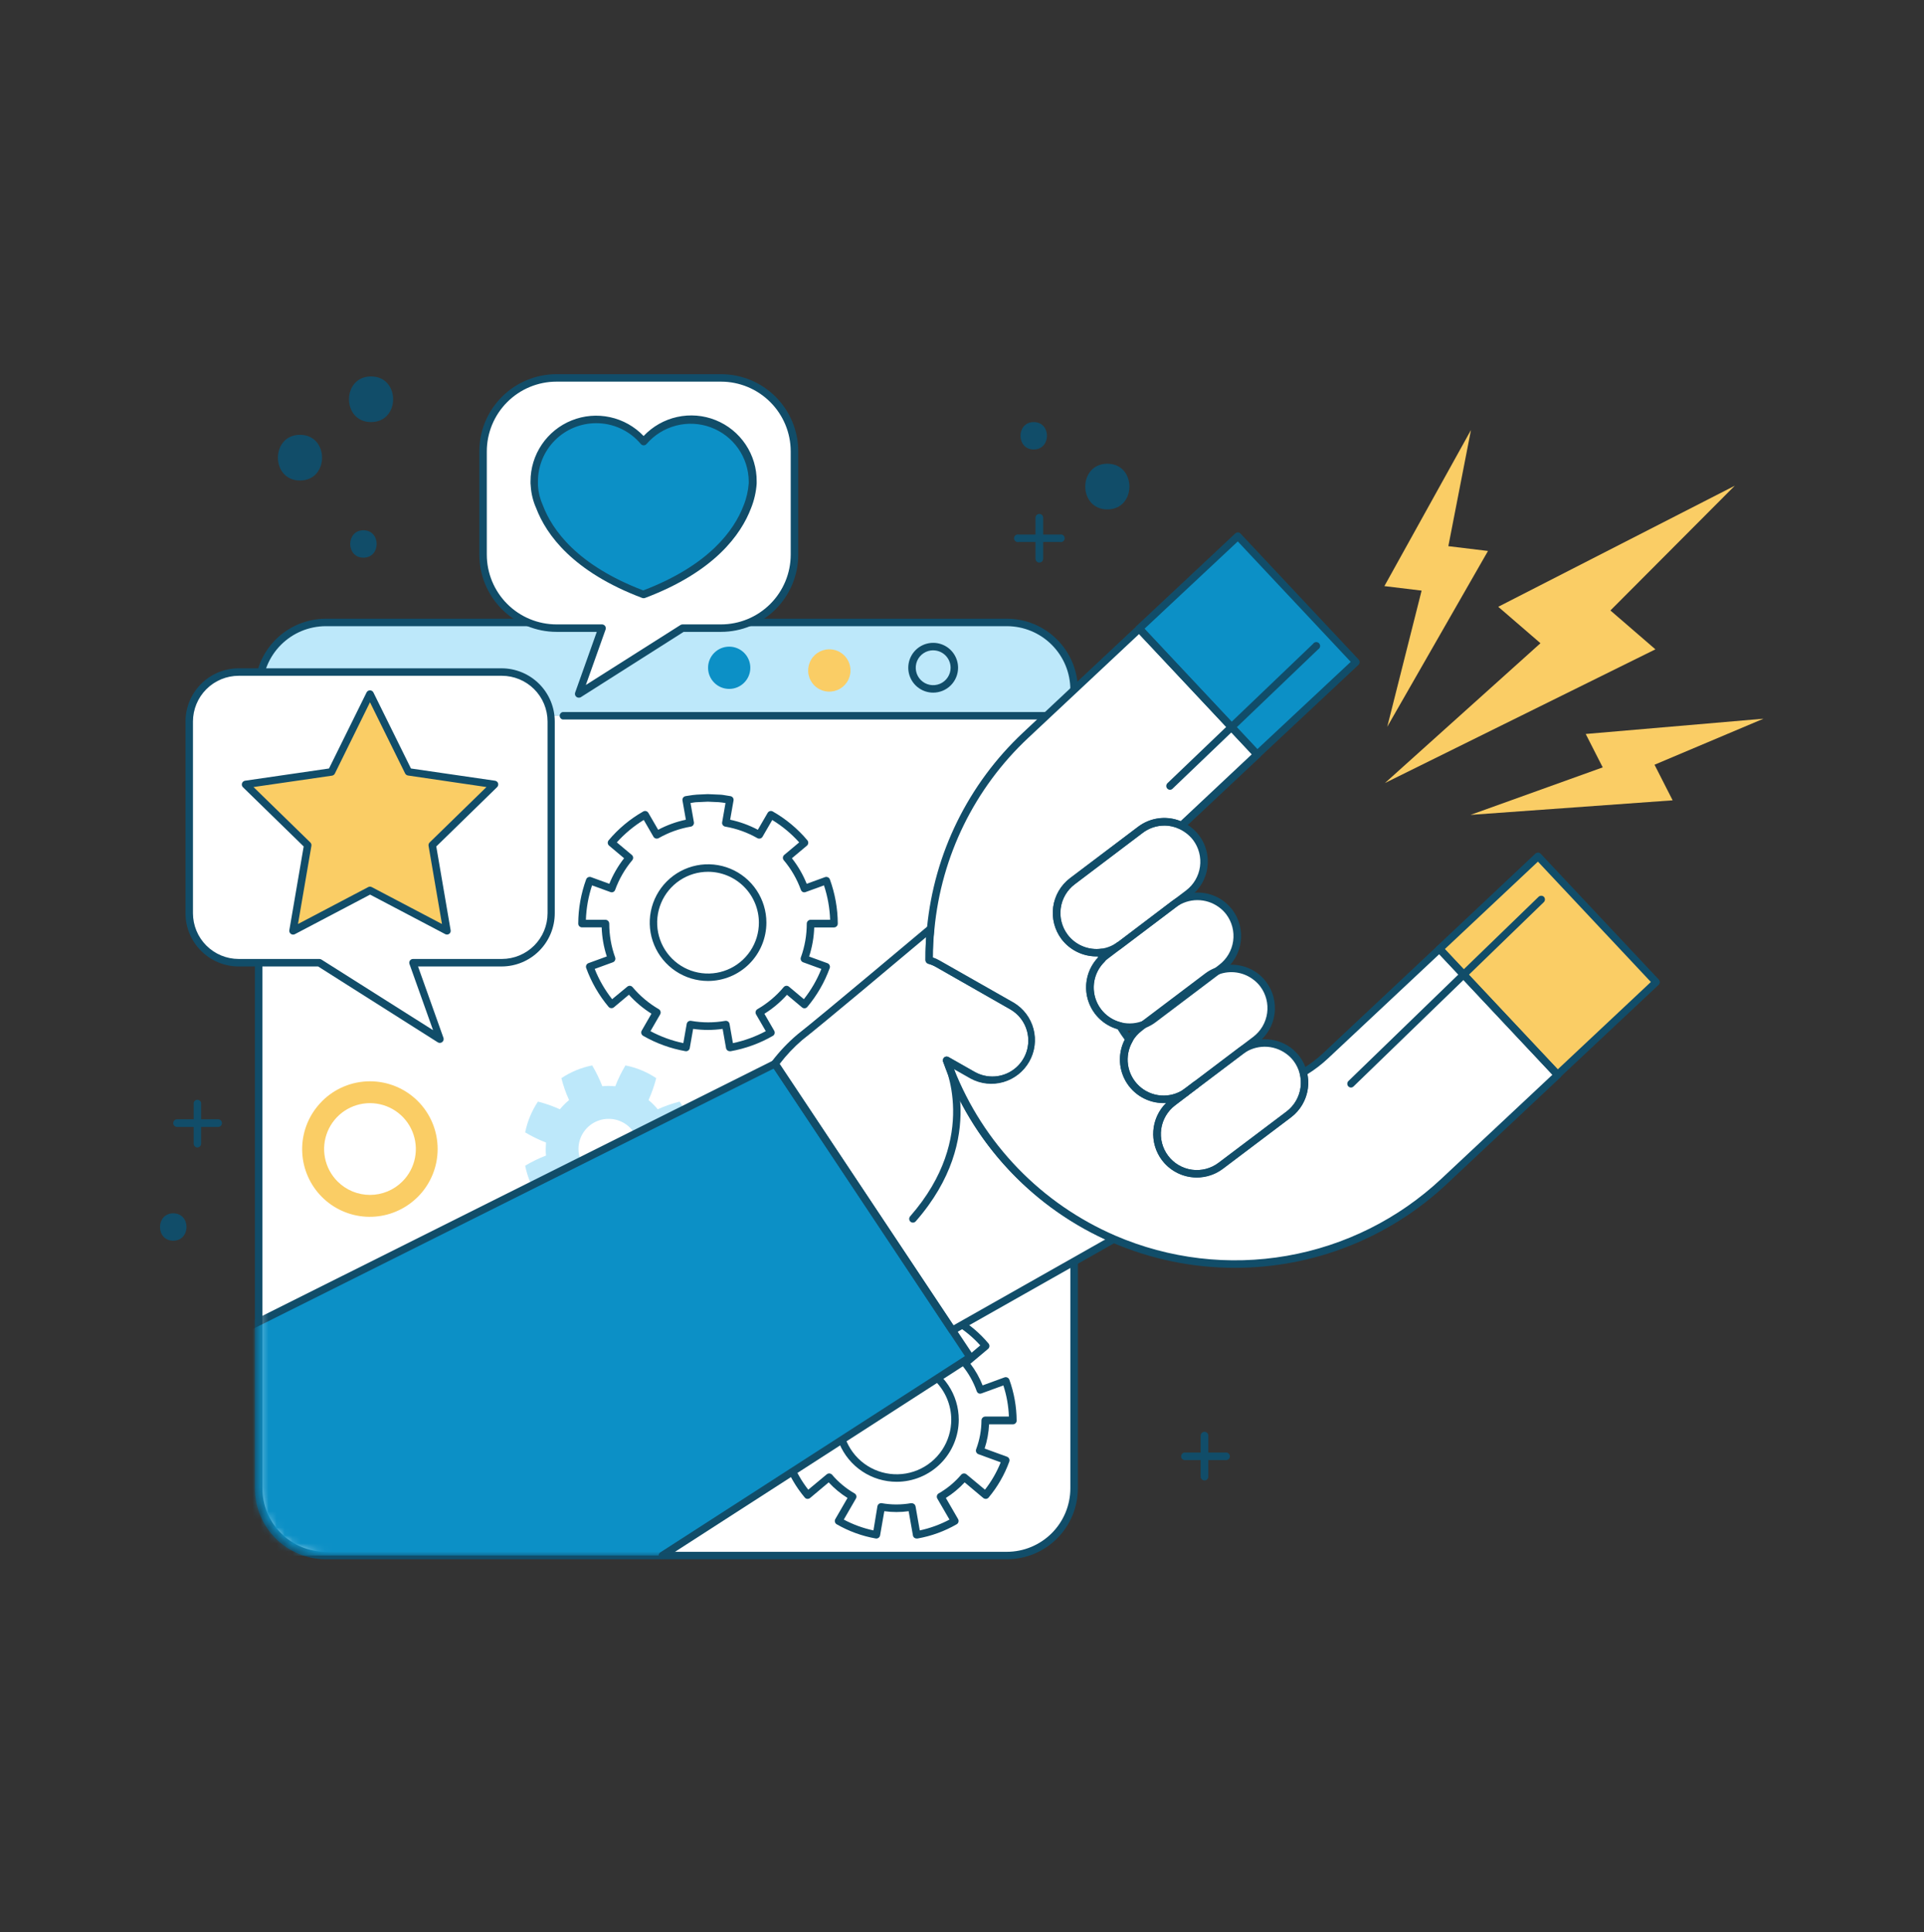
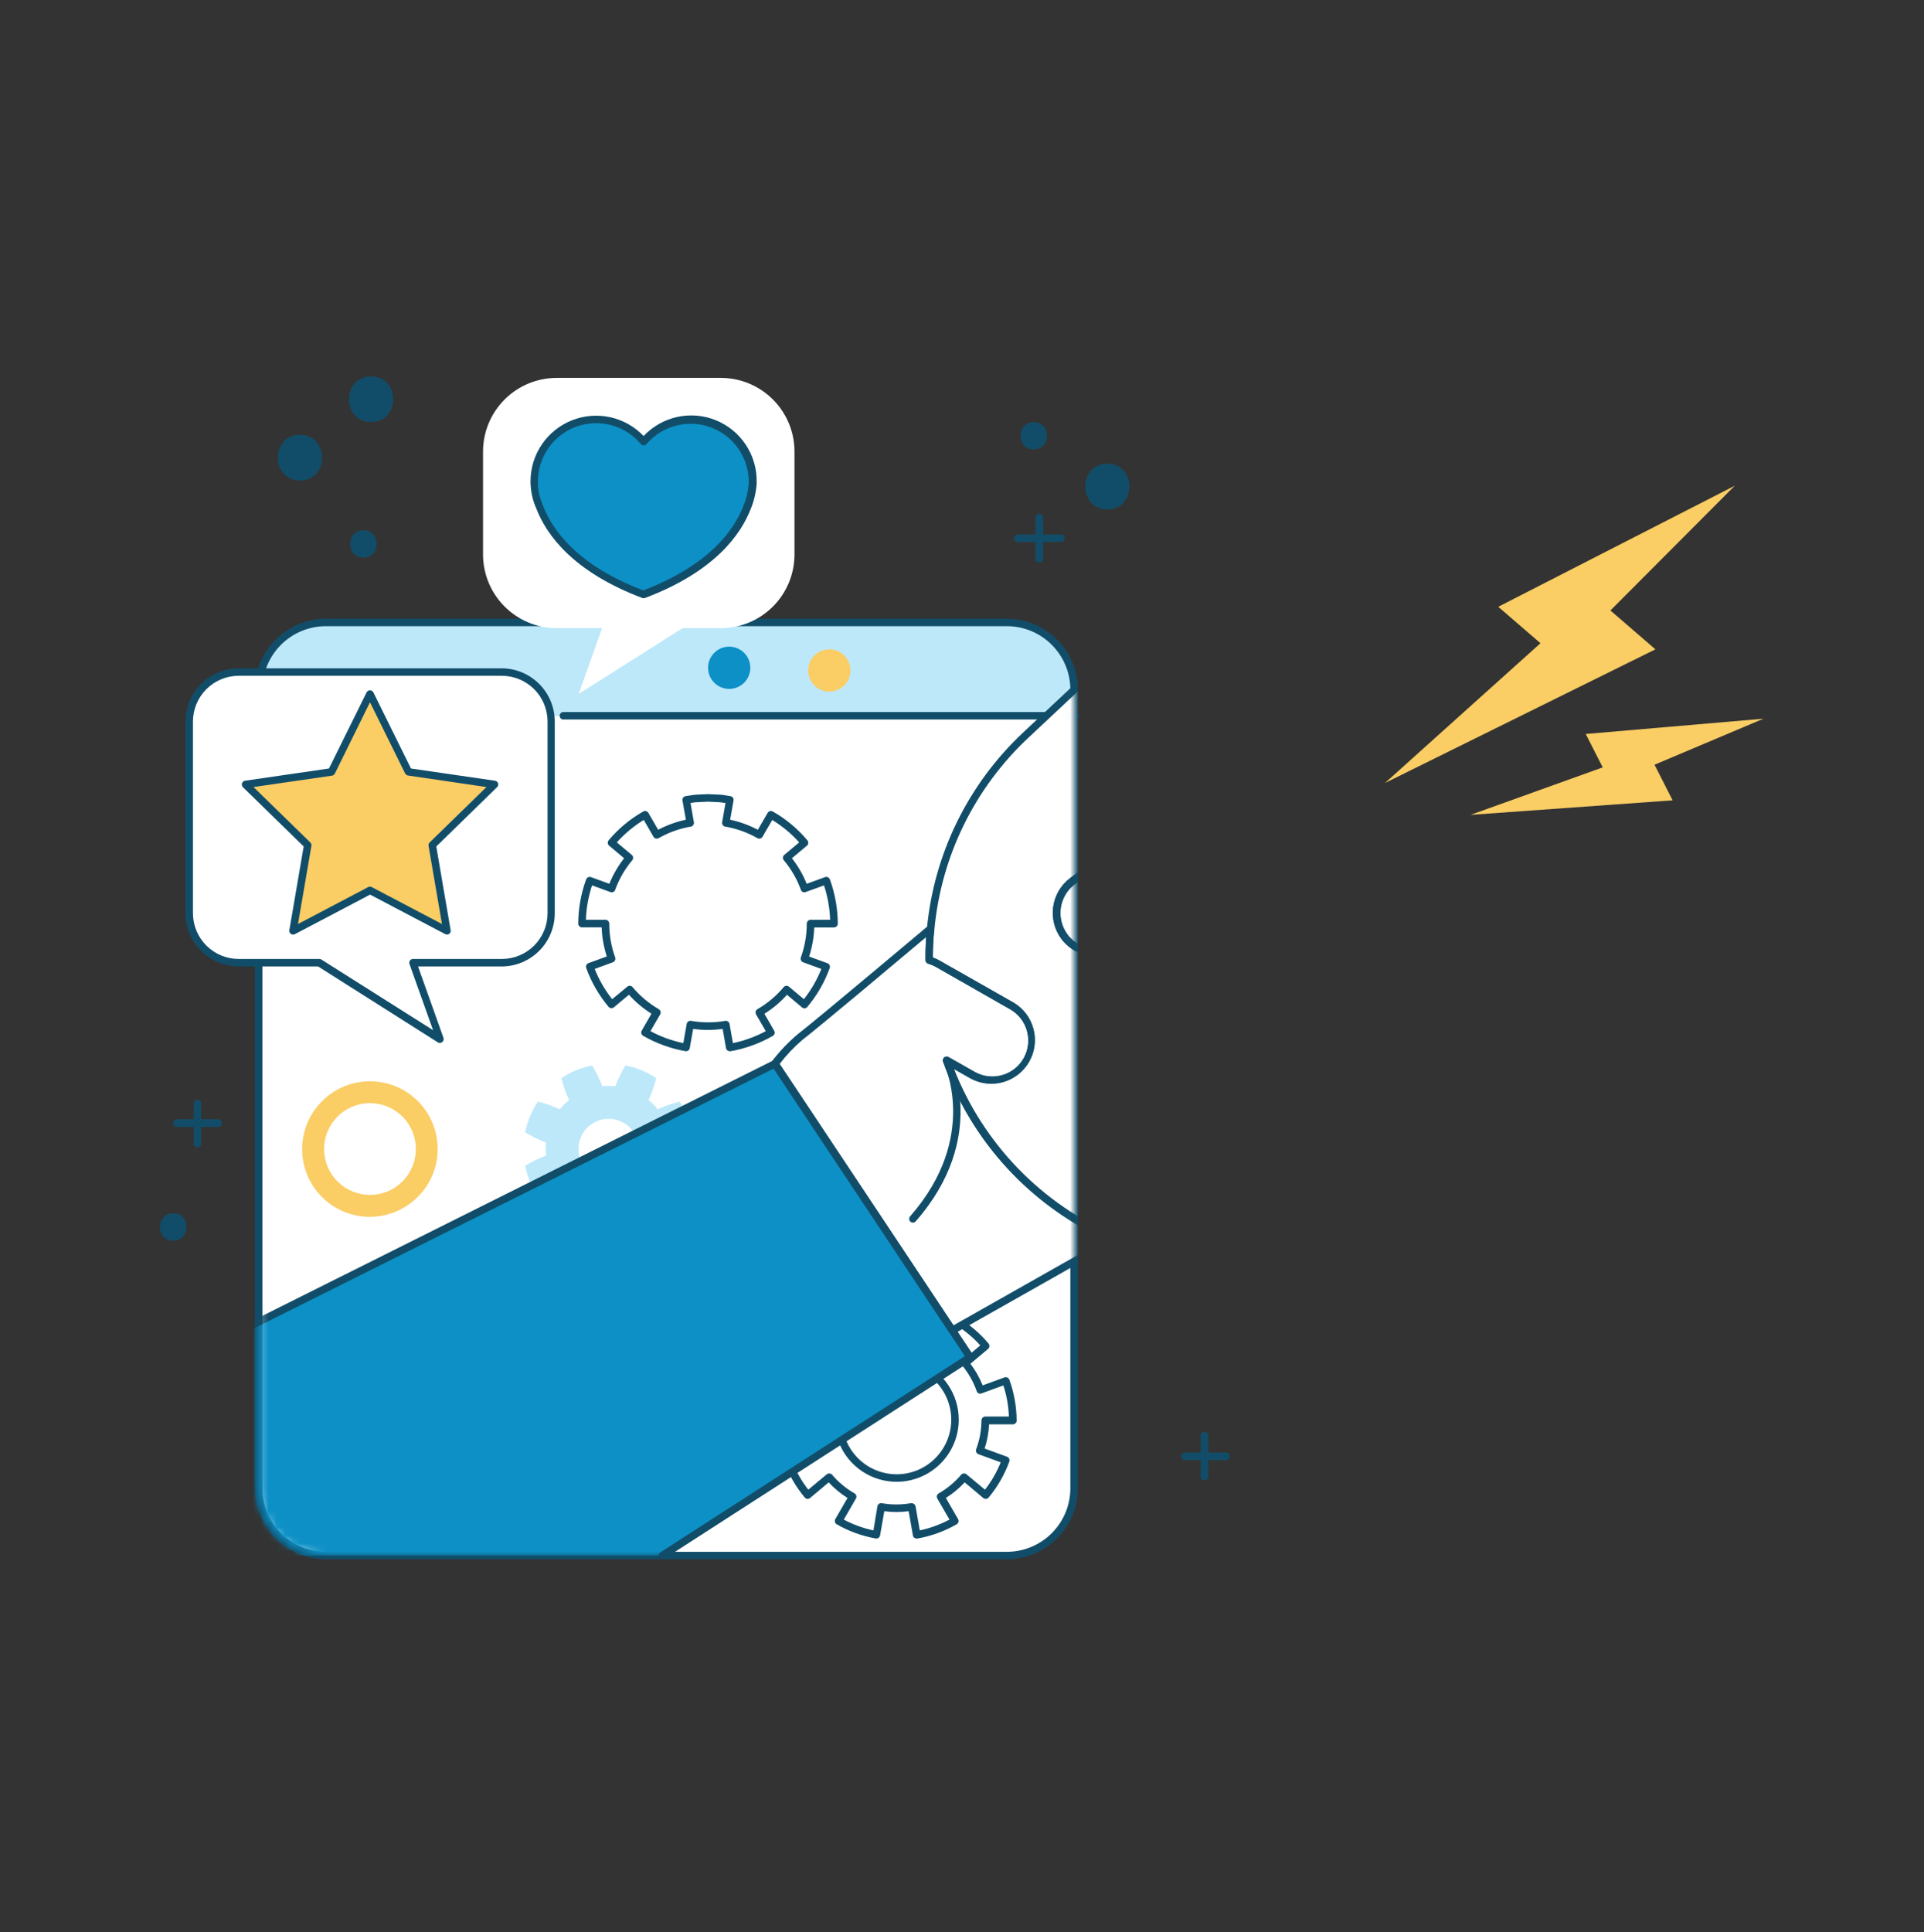
<svg xmlns="http://www.w3.org/2000/svg" width="240" height="241" viewBox="0 0 240 241" fill="none">
  <rect x="0" y="0" width="240" height="241" fill="#333333" stroke="none" />
  <path d="M133.982 86.012V89.271H32.27V86.012C32.27 83.79 33.152 81.659 34.723 80.088C36.294 78.516 38.424 77.632 40.646 77.631H125.606C127.828 77.632 129.958 78.516 131.529 80.088C133.099 81.659 133.982 83.79 133.982 86.012Z" fill="#BDE8FA" />
  <path d="M133.982 89.271V185.631C133.98 187.853 133.097 189.984 131.525 191.554C129.954 193.125 127.823 194.007 125.601 194.007H40.641C38.42 194.006 36.29 193.123 34.72 191.553C33.149 189.982 32.266 187.852 32.265 185.631V89.271H133.982Z" fill="white" />
  <path d="M125.601 194.473H40.641C38.297 194.47 36.049 193.538 34.392 191.88C32.734 190.223 31.802 187.975 31.799 185.631V86.012C31.802 83.667 32.734 81.419 34.392 79.761C36.049 78.103 38.296 77.169 40.641 77.166H125.601C127.947 77.168 130.196 78.101 131.855 79.759C133.514 81.418 134.448 83.666 134.452 86.012V185.631C134.448 187.977 133.514 190.225 131.855 191.882C130.196 193.54 127.946 194.472 125.601 194.473ZM40.641 78.097C38.543 78.101 36.533 78.936 35.05 80.42C33.567 81.903 32.733 83.914 32.73 86.012V185.631C32.734 187.728 33.569 189.738 35.052 191.22C36.534 192.703 38.544 193.538 40.641 193.542H125.601C127.699 193.539 129.71 192.705 131.193 191.222C132.677 189.739 133.512 187.729 133.516 185.631V86.012C133.514 83.913 132.679 81.902 131.195 80.418C129.711 78.934 127.699 78.099 125.601 78.097H40.641Z" fill="#114D69" />
  <path d="M133.982 89.737H70.175C70.072 89.711 69.979 89.651 69.914 89.567C69.848 89.482 69.812 89.378 69.812 89.271C69.812 89.164 69.848 89.06 69.914 88.976C69.979 88.892 70.072 88.832 70.175 88.806H133.982C134.052 88.788 134.126 88.787 134.198 88.802C134.269 88.817 134.336 88.848 134.394 88.893C134.451 88.938 134.498 88.995 134.53 89.061C134.562 89.126 134.578 89.198 134.578 89.271C134.578 89.344 134.562 89.416 134.53 89.482C134.498 89.547 134.451 89.605 134.394 89.65C134.336 89.695 134.269 89.726 134.198 89.741C134.126 89.756 134.052 89.754 133.982 89.737Z" fill="#114D69" />
  <path d="M49.622 89.737H32.27C32.166 89.711 32.074 89.651 32.008 89.567C31.942 89.482 31.907 89.378 31.907 89.271C31.907 89.164 31.942 89.06 32.008 88.976C32.074 88.891 32.166 88.832 32.27 88.806H49.622C49.726 88.832 49.818 88.891 49.883 88.976C49.949 89.06 49.985 89.164 49.985 89.271C49.985 89.378 49.949 89.482 49.883 89.567C49.818 89.651 49.726 89.711 49.622 89.737Z" fill="#114D69" />
  <path d="M90.959 85.921C92.415 85.921 93.595 84.741 93.595 83.286C93.595 81.83 92.415 80.65 90.959 80.65C89.504 80.65 88.324 81.83 88.324 83.286C88.324 84.741 89.504 85.921 90.959 85.921Z" fill="#0C90C6" />
-   <path d="M116.409 86.386C115.794 86.387 115.193 86.206 114.682 85.865C114.17 85.524 113.772 85.039 113.536 84.472C113.3 83.904 113.238 83.279 113.358 82.676C113.478 82.073 113.774 81.519 114.208 81.085C114.643 80.65 115.197 80.354 115.8 80.235C116.402 80.115 117.027 80.177 117.595 80.412C118.163 80.648 118.648 81.047 118.988 81.558C119.329 82.07 119.511 82.671 119.51 83.286C119.509 84.108 119.181 84.895 118.6 85.477C118.019 86.058 117.231 86.385 116.409 86.386ZM116.409 81.106C115.979 81.105 115.558 81.232 115.2 81.471C114.841 81.709 114.562 82.048 114.397 82.445C114.231 82.843 114.188 83.28 114.271 83.702C114.354 84.124 114.561 84.512 114.865 84.817C115.169 85.121 115.556 85.329 115.978 85.413C116.4 85.497 116.838 85.454 117.235 85.29C117.633 85.126 117.973 84.847 118.212 84.489C118.451 84.132 118.579 83.711 118.579 83.281C118.577 82.706 118.348 82.155 117.942 81.748C117.535 81.341 116.984 81.112 116.409 81.111V81.106Z" fill="#114D69" />
  <path d="M106.089 83.617C106.09 84.139 105.936 84.65 105.646 85.085C105.356 85.52 104.944 85.859 104.461 86.06C103.979 86.26 103.448 86.313 102.935 86.211C102.422 86.109 101.952 85.858 101.582 85.488C101.213 85.119 100.961 84.648 100.859 84.135C100.758 83.623 100.81 83.092 101.011 82.609C101.211 82.126 101.55 81.714 101.985 81.424C102.42 81.135 102.931 80.981 103.454 80.982C104.153 80.982 104.823 81.259 105.317 81.753C105.811 82.248 106.089 82.918 106.089 83.617Z" fill="#FACD65" />
  <path d="M68.716 89.986V113.905C68.713 115.539 68.062 117.105 66.907 118.26C65.752 119.416 64.187 120.068 62.553 120.073H51.465L54.859 129.606L39.816 120.073H29.735C28.102 120.068 26.536 119.416 25.381 118.26C24.227 117.105 23.576 115.539 23.572 113.905V89.986C23.579 88.347 24.235 86.778 25.396 85.622C26.558 84.466 28.13 83.817 29.769 83.818H62.572C64.202 83.831 65.761 84.486 66.911 85.64C68.061 86.795 68.71 88.357 68.716 89.986Z" fill="white" />
  <path d="M46.151 111.049L36.551 116.098L38.385 105.409L30.619 97.834L41.351 96.274L46.151 86.55L50.951 96.274L61.689 97.834L53.918 105.409L55.751 116.098L46.151 111.049Z" fill="#FACD65" />
  <path d="M36.551 116.564C36.453 116.565 36.356 116.533 36.278 116.473C36.208 116.421 36.154 116.351 36.121 116.271C36.088 116.19 36.078 116.103 36.091 116.017L37.881 105.572L30.292 98.17C30.234 98.108 30.194 98.031 30.176 97.947C30.157 97.864 30.162 97.777 30.188 97.696C30.215 97.615 30.262 97.542 30.326 97.485C30.39 97.429 30.468 97.39 30.551 97.374L41.039 95.847L45.734 86.343C45.776 86.269 45.836 86.208 45.91 86.165C45.983 86.122 46.066 86.1 46.151 86.1C46.236 86.1 46.32 86.122 46.393 86.165C46.466 86.208 46.527 86.269 46.569 86.343L51.263 95.847L61.756 97.374C61.841 97.388 61.921 97.425 61.987 97.481C62.053 97.536 62.102 97.609 62.131 97.69C62.156 97.774 62.158 97.862 62.137 97.947C62.116 98.032 62.072 98.109 62.011 98.17L54.422 105.572L56.212 116.017C56.229 116.102 56.221 116.191 56.188 116.272C56.156 116.353 56.101 116.423 56.03 116.473C55.96 116.521 55.879 116.55 55.795 116.557C55.711 116.563 55.626 116.548 55.55 116.511L46.166 111.577L36.782 116.511C36.711 116.55 36.632 116.568 36.551 116.564ZM31.622 98.161L38.711 105.073C38.765 105.126 38.805 105.191 38.828 105.263C38.851 105.335 38.857 105.411 38.846 105.486L37.171 115.244L45.935 110.636C46.002 110.602 46.076 110.585 46.151 110.585C46.226 110.585 46.3 110.602 46.367 110.636L55.132 115.244L53.457 105.486C53.445 105.411 53.452 105.335 53.475 105.263C53.498 105.191 53.538 105.126 53.591 105.073L60.681 98.161L50.884 96.721C50.809 96.708 50.739 96.678 50.678 96.633C50.617 96.588 50.568 96.529 50.534 96.462L46.151 87.586L41.769 96.481C41.735 96.549 41.686 96.607 41.625 96.652C41.564 96.698 41.493 96.728 41.419 96.74L31.622 98.161Z" fill="#114D69" />
  <path d="M54.859 130.071C54.77 130.071 54.684 130.046 54.609 129.999L39.681 120.538H29.769C28.011 120.536 26.326 119.836 25.083 118.592C23.84 117.349 23.141 115.663 23.14 113.905V89.982C23.143 88.224 23.842 86.54 25.084 85.297C26.327 84.055 28.012 83.355 29.769 83.353H62.572C64.329 83.355 66.014 84.055 67.257 85.297C68.499 86.54 69.198 88.224 69.201 89.982V113.905C69.2 115.663 68.501 117.349 67.258 118.592C66.016 119.836 64.33 120.536 62.572 120.538H52.147L55.319 129.447C55.342 129.518 55.347 129.593 55.336 129.666C55.324 129.739 55.296 129.808 55.253 129.869C55.211 129.929 55.154 129.979 55.089 130.014C55.024 130.049 54.952 130.069 54.878 130.071H54.859ZM29.769 84.284C28.259 84.287 26.811 84.888 25.743 85.956C24.675 87.023 24.074 88.471 24.071 89.982V113.905C24.073 115.415 24.673 116.864 25.742 117.932C26.81 119 28.258 119.601 29.769 119.602H39.849C39.938 119.604 40.024 119.631 40.099 119.679L54.019 128.482L51.076 120.226C51.053 120.156 51.045 120.082 51.056 120.008C51.066 119.935 51.092 119.865 51.134 119.804C51.178 119.743 51.235 119.692 51.302 119.657C51.368 119.622 51.443 119.603 51.518 119.602H62.606C64.117 119.601 65.565 119 66.633 117.932C67.701 116.864 68.302 115.415 68.303 113.905V89.982C68.301 88.471 67.7 87.023 66.632 85.956C65.564 84.888 64.116 84.287 62.606 84.284H29.769Z" fill="#114D69" />
  <path d="M60.254 56.295V69.178C60.261 71.606 61.229 73.933 62.946 75.649C64.663 77.366 66.989 78.334 69.417 78.342H75.105L72.182 86.55L85.142 78.342H89.942C92.37 78.334 94.696 77.366 96.413 75.649C98.129 73.933 99.097 71.606 99.105 69.178V56.295C99.097 53.867 98.129 51.541 96.413 49.824C94.696 48.108 92.37 47.14 89.942 47.132H69.417C66.989 47.14 64.663 48.108 62.946 49.824C61.229 51.541 60.261 53.867 60.254 56.295Z" fill="white" />
-   <path d="M72.182 87.015C72.108 87.013 72.035 86.993 71.97 86.958C71.905 86.923 71.849 86.873 71.806 86.813C71.763 86.752 71.735 86.683 71.724 86.61C71.712 86.537 71.718 86.462 71.74 86.391L74.442 78.807H69.417C66.864 78.805 64.416 77.789 62.611 75.984C60.806 74.179 59.791 71.731 59.788 69.178V56.295C59.791 53.742 60.806 51.295 62.611 49.489C64.416 47.684 66.864 46.669 69.417 46.666H89.947C92.499 46.669 94.947 47.684 96.752 49.489C98.557 51.295 99.573 53.742 99.575 56.295V69.178C99.573 71.731 98.557 74.179 96.752 75.984C94.947 77.789 92.499 78.805 89.947 78.807H85.276L72.431 86.967C72.354 87.005 72.268 87.022 72.182 87.015ZM69.417 47.598C67.111 47.6 64.901 48.517 63.271 50.148C61.641 51.779 60.725 53.99 60.724 56.295V69.178C60.725 71.484 61.641 73.695 63.271 75.325C64.901 76.956 67.111 77.873 69.417 77.876H75.105C75.179 77.879 75.251 77.898 75.316 77.933C75.382 77.968 75.438 78.018 75.481 78.078C75.523 78.139 75.551 78.208 75.563 78.281C75.574 78.355 75.569 78.429 75.546 78.5L73.079 85.431L84.887 77.948C84.962 77.901 85.049 77.877 85.137 77.876H89.937C92.243 77.874 94.454 76.956 96.084 75.326C97.715 73.695 98.632 71.484 98.634 69.178V56.295C98.632 53.989 97.715 51.778 96.084 50.148C94.454 48.517 92.243 47.6 89.937 47.598H69.417Z" fill="#114D69" />
  <path d="M66.647 60.289C66.65 60.4 66.658 60.51 66.671 60.62C66.734 61.515 66.954 62.392 67.319 63.212C68.481 66.265 71.639 70.892 80.279 74.142C88.891 70.897 92.073 66.265 93.239 63.212C93.613 62.278 93.84 61.292 93.911 60.289C93.911 60.13 93.911 60.039 93.911 60.039C93.912 58.454 93.425 56.907 92.516 55.609C91.607 54.31 90.32 53.323 88.831 52.781C87.341 52.24 85.721 52.17 84.19 52.581C82.659 52.993 81.292 53.865 80.275 55.081C79.258 53.864 77.891 52.991 76.361 52.579C74.83 52.167 73.209 52.237 71.719 52.779C70.23 53.321 68.943 54.308 68.035 55.607C67.126 56.907 66.64 58.454 66.643 60.039C66.643 60.039 66.638 60.13 66.647 60.289Z" fill="#0C90C6" />
  <path d="M80.27 74.607C80.214 74.607 80.159 74.597 80.107 74.578C71.467 71.319 68.14 66.687 66.883 63.38C66.498 62.518 66.269 61.595 66.206 60.654C66.206 60.529 66.182 60.409 66.177 60.313C66.177 60.14 66.177 60.039 66.177 60.039C66.175 58.403 66.663 56.803 67.579 55.447C68.494 54.091 69.795 53.041 71.314 52.432C72.833 51.823 74.499 51.683 76.098 52.03C77.697 52.377 79.155 53.196 80.284 54.38C81.409 53.185 82.867 52.357 84.469 52.004C86.072 51.65 87.743 51.788 89.266 52.399C90.789 53.01 92.092 54.066 93.005 55.429C93.919 56.792 94.4 58.398 94.387 60.039C94.387 60.039 94.387 60.14 94.387 60.318C94.314 61.369 94.078 62.402 93.686 63.38C92.428 66.687 89.111 71.319 80.462 74.578C80.4 74.601 80.335 74.611 80.27 74.607ZM74.351 52.782C72.428 52.784 70.585 53.55 69.226 54.911C67.867 56.272 67.103 58.116 67.103 60.039C67.103 60.039 67.103 60.126 67.103 60.26C67.103 60.337 67.103 60.447 67.103 60.567C67.159 61.413 67.365 62.242 67.713 63.015C68.903 66.15 72.033 70.503 80.236 73.638C88.439 70.503 91.574 66.15 92.755 63.044C93.115 62.156 93.332 61.216 93.398 60.26C93.398 60.121 93.398 60.039 93.398 60.034C93.385 58.559 92.922 57.123 92.071 55.918C91.221 54.712 90.022 53.796 88.636 53.289C87.251 52.783 85.744 52.712 84.316 53.086C82.889 53.459 81.61 54.259 80.649 55.378C80.604 55.43 80.549 55.471 80.487 55.499C80.424 55.527 80.357 55.541 80.289 55.542C80.221 55.54 80.155 55.525 80.093 55.496C80.032 55.467 79.978 55.425 79.934 55.374C79.251 54.558 78.397 53.902 77.432 53.454C76.467 53.006 75.415 52.776 74.351 52.782Z" fill="#114D69" />
  <path d="M83.812 143.305C83.814 143.035 83.801 142.766 83.774 142.498C84.676 142.151 85.546 141.727 86.375 141.231C86.099 139.86 85.558 138.555 84.782 137.391C83.843 137.63 82.928 137.952 82.046 138.351C81.703 137.931 81.318 137.547 80.899 137.204C81.297 136.321 81.618 135.406 81.859 134.468C80.695 133.691 79.391 133.151 78.019 132.879C77.524 133.708 77.1 134.576 76.751 135.476C76.483 135.476 76.214 135.438 75.945 135.438C75.676 135.438 75.403 135.438 75.134 135.476C74.785 134.576 74.361 133.708 73.867 132.879C72.495 133.151 71.189 133.691 70.027 134.468C70.264 135.407 70.586 136.322 70.987 137.204C70.568 137.548 70.184 137.932 69.839 138.351C68.958 137.95 68.042 137.628 67.103 137.391C66.327 138.555 65.786 139.86 65.51 141.231C66.338 141.728 67.209 142.152 68.111 142.498C68.111 142.762 68.073 143.036 68.073 143.31C68.073 143.583 68.073 143.857 68.111 144.121C67.209 144.467 66.338 144.891 65.51 145.388C65.785 146.76 66.327 148.064 67.103 149.228C68.041 148.986 68.956 148.665 69.839 148.268C70.185 148.685 70.569 149.07 70.987 149.415C70.586 150.295 70.264 151.209 70.027 152.146C71.189 152.925 72.494 153.467 73.867 153.74C74.362 152.91 74.786 152.04 75.134 151.138C75.671 151.196 76.214 151.196 76.751 151.138C77.099 152.04 77.523 152.91 78.019 153.74C79.391 153.466 80.696 152.924 81.859 152.146C81.618 151.21 81.297 150.296 80.899 149.415C81.317 149.071 81.701 148.687 82.046 148.268C82.93 148.663 83.845 148.984 84.782 149.228C85.558 148.064 86.1 146.76 86.375 145.388C85.547 144.89 84.677 144.466 83.774 144.121C83.801 143.85 83.814 143.577 83.812 143.305ZM72.158 143.305C72.158 142.56 72.379 141.833 72.792 141.214C73.206 140.595 73.793 140.113 74.481 139.828C75.168 139.543 75.925 139.469 76.655 139.614C77.385 139.759 78.056 140.117 78.582 140.644C79.108 141.17 79.467 141.841 79.612 142.571C79.757 143.301 79.683 144.057 79.398 144.745C79.113 145.432 78.63 146.02 78.012 146.434C77.393 146.847 76.665 147.068 75.921 147.068C75.427 147.068 74.938 146.971 74.481 146.781C74.024 146.592 73.609 146.315 73.26 145.966C72.911 145.616 72.633 145.201 72.444 144.745C72.255 144.288 72.158 143.799 72.158 143.305Z" fill="#BDE8FA" />
  <path d="M114.335 191.886C114.241 191.885 114.149 191.856 114.071 191.804C114.02 191.77 113.976 191.725 113.943 191.673C113.91 191.621 113.888 191.563 113.879 191.502L113.346 188.478C112.338 188.617 111.316 188.617 110.308 188.478L109.78 191.502C109.756 191.624 109.686 191.733 109.583 191.804C109.482 191.873 109.358 191.9 109.238 191.881C107.521 191.578 105.871 190.976 104.361 190.105C104.256 190.04 104.181 189.938 104.15 189.819C104.118 189.7 104.134 189.574 104.193 189.466L105.719 186.826C104.854 186.286 104.064 185.632 103.372 184.882L101.044 186.836C100.947 186.911 100.826 186.948 100.703 186.942C100.642 186.937 100.582 186.919 100.527 186.89C100.473 186.862 100.425 186.822 100.386 186.774C99.267 185.439 98.391 183.919 97.799 182.281C97.761 182.165 97.769 182.039 97.821 181.928C97.872 181.818 97.964 181.731 98.078 181.686L100.881 180.663C100.559 179.687 100.372 178.671 100.324 177.644H97.353C97.291 177.645 97.23 177.633 97.173 177.609C97.116 177.585 97.064 177.549 97.022 177.505C96.936 177.416 96.888 177.297 96.887 177.174C96.897 175.432 97.206 173.704 97.799 172.066C97.844 171.952 97.932 171.859 98.044 171.807C98.155 171.756 98.283 171.749 98.399 171.788L101.13 172.786C101.513 171.822 102.025 170.915 102.652 170.089L100.444 168.231C100.353 168.151 100.296 168.038 100.284 167.917C100.272 167.796 100.307 167.675 100.382 167.578C101.499 166.24 102.847 165.112 104.361 164.247C104.469 164.188 104.595 164.173 104.714 164.204C104.832 164.235 104.934 164.311 104.999 164.415L106.439 166.882C107.359 166.392 108.343 166.032 109.362 165.812L108.882 163.009C108.862 162.884 108.891 162.757 108.964 162.654C109.002 162.603 109.049 162.561 109.104 162.528C109.158 162.496 109.218 162.475 109.281 162.466L109.67 162.409C109.967 162.355 110.266 162.319 110.567 162.298L111.83 162.236L113.135 162.298C113.436 162.318 113.736 162.355 114.033 162.409L114.426 162.466C114.551 162.485 114.663 162.553 114.738 162.654C114.775 162.705 114.801 162.764 114.815 162.825C114.829 162.887 114.831 162.951 114.82 163.014L114.34 165.812C115.359 166.032 116.343 166.392 117.263 166.882L118.703 164.415C118.768 164.311 118.87 164.235 118.989 164.204C119.108 164.173 119.234 164.188 119.342 164.247C120.857 165.11 122.205 166.239 123.321 167.578C123.395 167.675 123.43 167.796 123.418 167.917C123.407 168.038 123.35 168.151 123.258 168.231L121.05 170.089C121.678 170.914 122.19 171.822 122.572 172.786L125.303 171.788C125.42 171.749 125.547 171.756 125.659 171.807C125.771 171.859 125.858 171.952 125.903 172.066C126.497 173.704 126.805 175.432 126.815 177.174C126.818 177.235 126.807 177.297 126.784 177.354C126.761 177.411 126.726 177.462 126.681 177.505C126.638 177.549 126.587 177.585 126.53 177.609C126.473 177.633 126.411 177.645 126.35 177.644H123.378C123.33 178.671 123.143 179.687 122.822 180.663L125.625 181.686C125.738 181.731 125.83 181.818 125.882 181.928C125.934 182.039 125.941 182.165 125.903 182.281C125.311 183.917 124.437 185.438 123.321 186.774C123.24 186.869 123.124 186.93 122.999 186.942C122.877 186.948 122.756 186.911 122.658 186.836L120.33 184.882C119.639 185.631 118.851 186.285 117.988 186.826L119.514 189.466C119.574 189.575 119.59 189.702 119.558 189.822C119.525 189.94 119.447 190.042 119.342 190.105C117.833 190.976 116.185 191.577 114.47 191.881L114.335 191.886ZM113.726 187.484C113.838 187.482 113.947 187.519 114.035 187.589C114.123 187.659 114.183 187.758 114.206 187.868L114.734 190.873C116.025 190.597 117.273 190.143 118.439 189.524L116.918 186.898C116.858 186.79 116.842 186.663 116.874 186.543C116.889 186.484 116.916 186.428 116.953 186.379C116.99 186.33 117.037 186.29 117.09 186.26C118.154 185.651 119.104 184.861 119.898 183.927C119.981 183.836 120.094 183.78 120.217 183.77C120.339 183.76 120.46 183.797 120.556 183.874L122.865 185.794C123.677 184.755 124.338 183.606 124.828 182.382L122.039 181.364C121.924 181.319 121.83 181.23 121.778 181.118C121.726 181.005 121.72 180.876 121.761 180.759C122.197 179.607 122.423 178.386 122.428 177.154C122.428 177.027 122.479 176.905 122.569 176.815C122.659 176.725 122.781 176.674 122.908 176.674H125.85C125.802 175.354 125.569 174.047 125.159 172.791L122.438 173.785C122.322 173.831 122.193 173.831 122.078 173.785C121.966 173.73 121.88 173.633 121.838 173.516C121.427 172.345 120.813 171.257 120.023 170.3C119.948 170.204 119.913 170.083 119.923 169.962C119.934 169.841 119.99 169.728 120.081 169.647L122.279 167.799C121.398 166.817 120.379 165.966 119.255 165.274L117.839 167.727C117.776 167.836 117.672 167.915 117.551 167.948C117.431 167.978 117.304 167.961 117.196 167.9C116.122 167.268 114.943 166.836 113.716 166.623C113.594 166.601 113.486 166.532 113.414 166.431C113.344 166.329 113.316 166.203 113.337 166.081L113.817 163.302C113.577 163.263 113.337 163.225 113.087 163.21L111.83 163.153L110.615 163.21C110.37 163.21 110.135 163.263 109.886 163.302L110.366 166.081C110.386 166.203 110.359 166.329 110.289 166.431C110.217 166.532 110.108 166.601 109.986 166.623C108.759 166.837 107.58 167.269 106.506 167.9C106.399 167.961 106.271 167.978 106.151 167.948C106.091 167.933 106.035 167.905 105.987 167.867C105.938 167.829 105.898 167.781 105.868 167.727L104.428 165.274C103.305 165.968 102.287 166.818 101.404 167.799L103.602 169.647C103.693 169.728 103.749 169.841 103.76 169.962C103.771 170.083 103.735 170.204 103.66 170.3C102.87 171.257 102.256 172.345 101.846 173.516C101.827 173.575 101.796 173.63 101.754 173.676C101.713 173.722 101.662 173.759 101.606 173.785C101.49 173.831 101.361 173.831 101.246 173.785L98.524 172.791C98.114 174.047 97.882 175.354 97.833 176.674H100.78C100.907 176.674 101.029 176.725 101.119 176.815C101.209 176.905 101.26 177.027 101.26 177.154C101.267 178.386 101.493 179.607 101.927 180.759C101.968 180.876 101.962 181.005 101.91 181.118C101.858 181.23 101.764 181.319 101.649 181.364L98.86 182.382C99.35 183.606 100.011 184.755 100.823 185.794L103.132 183.874C103.228 183.797 103.349 183.76 103.471 183.77C103.594 183.78 103.708 183.836 103.79 183.927C104.585 184.86 105.535 185.649 106.598 186.26C106.705 186.322 106.784 186.424 106.818 186.543C106.849 186.663 106.832 186.791 106.77 186.898L105.254 189.524C106.418 190.144 107.664 190.598 108.954 190.873L109.449 187.858C109.473 187.738 109.543 187.631 109.644 187.56C109.745 187.49 109.869 187.461 109.991 187.479C111.193 187.69 112.423 187.69 113.625 187.479L113.726 187.484Z" fill="#114D69" />
  <path d="M111.849 184.81C110.317 184.81 108.819 184.356 107.545 183.505C106.271 182.654 105.279 181.444 104.692 180.029C104.105 178.614 103.952 177.056 104.25 175.554C104.549 174.051 105.286 172.67 106.369 171.587C107.452 170.503 108.832 169.765 110.335 169.465C111.837 169.166 113.395 169.319 114.81 169.904C116.226 170.49 117.436 171.482 118.288 172.756C119.14 174.029 119.595 175.526 119.596 177.058C119.594 179.113 118.777 181.082 117.325 182.535C115.872 183.988 113.903 184.807 111.849 184.81ZM111.849 170.252C110.502 170.252 109.185 170.652 108.064 171.4C106.944 172.149 106.071 173.213 105.556 174.458C105.04 175.703 104.906 177.072 105.169 178.394C105.432 179.715 106.081 180.929 107.034 181.881C107.988 182.834 109.202 183.482 110.523 183.744C111.845 184.006 113.214 183.871 114.459 183.355C115.703 182.838 116.767 181.965 117.515 180.844C118.262 179.723 118.661 178.406 118.66 177.058C118.656 175.254 117.937 173.524 116.661 172.248C115.384 170.972 113.654 170.255 111.849 170.252Z" fill="#114D69" />
  <path d="M101.107 115.191H104.02C104.007 113.362 103.682 111.549 103.06 109.83L100.334 110.823C99.826 109.423 99.075 108.123 98.116 106.983L100.343 105.111C99.165 103.712 97.752 102.53 96.167 101.617L94.727 104.127C93.435 103.381 92.022 102.867 90.551 102.61L91.055 99.754C90.576 99.692 90.153 99.601 89.697 99.572L88.334 99.51L86.966 99.572C86.486 99.601 86.059 99.692 85.607 99.754L86.087 102.61C84.617 102.867 83.204 103.381 81.911 104.127L80.471 101.617C78.886 102.527 77.474 103.71 76.3 105.111L78.527 106.983C77.565 108.122 76.813 109.422 76.305 110.823L73.579 109.83C72.957 111.549 72.632 113.362 72.619 115.191H75.532C75.533 116.684 75.795 118.166 76.305 119.569L73.579 120.562C74.207 122.281 75.127 123.877 76.3 125.281L78.527 123.409C79.484 124.551 80.632 125.518 81.921 126.265L80.481 128.78C82.069 129.689 83.802 130.319 85.603 130.642L86.083 127.762C87.551 128.025 89.054 128.025 90.523 127.762L91.027 130.642C92.828 130.319 94.56 129.689 96.148 128.78L94.708 126.265C96 125.518 97.152 124.552 98.111 123.409L100.339 125.281C101.509 123.876 102.428 122.28 103.055 120.562L100.329 119.569C100.843 118.167 101.106 116.685 101.107 115.191ZM88.329 121.882C86.982 121.883 85.664 121.485 84.544 120.737C83.423 119.989 82.549 118.926 82.033 117.681C81.517 116.437 81.381 115.067 81.643 113.745C81.906 112.424 82.554 111.21 83.506 110.257C84.459 109.304 85.672 108.654 86.994 108.391C88.315 108.128 89.685 108.263 90.93 108.778C92.174 109.293 93.239 110.166 93.987 111.287C94.736 112.407 95.135 113.724 95.135 115.071C95.134 116.876 94.417 118.607 93.141 119.884C91.865 121.161 90.134 121.88 88.329 121.882Z" fill="white" />
  <path d="M91.046 131.108C90.933 131.11 90.824 131.073 90.736 131.003C90.648 130.933 90.588 130.834 90.566 130.724L90.143 128.324C88.922 128.497 87.683 128.497 86.462 128.324L86.039 130.724C86.017 130.846 85.948 130.954 85.847 131.026C85.745 131.096 85.619 131.124 85.497 131.103C83.639 130.774 81.852 130.125 80.217 129.183C80.112 129.119 80.035 129.017 80.003 128.898C79.971 128.78 79.986 128.653 80.044 128.545L81.263 126.428C80.22 125.775 79.273 124.978 78.451 124.062L76.574 125.636C76.478 125.712 76.356 125.749 76.234 125.738C76.111 125.727 75.998 125.67 75.916 125.578C74.707 124.135 73.759 122.491 73.118 120.721C73.08 120.605 73.087 120.479 73.139 120.368C73.191 120.257 73.283 120.171 73.396 120.126L75.691 119.29C75.309 118.117 75.094 116.895 75.052 115.662H72.594C72.47 115.66 72.352 115.61 72.263 115.522C72.178 115.433 72.129 115.315 72.129 115.191C72.138 113.308 72.473 111.441 73.118 109.671C73.163 109.557 73.25 109.464 73.362 109.412C73.474 109.36 73.601 109.353 73.718 109.393L76.007 110.228C76.469 109.084 77.09 108.011 77.85 107.041L75.974 105.466C75.882 105.385 75.825 105.271 75.814 105.149C75.803 105.027 75.84 104.905 75.916 104.809C77.13 103.361 78.593 102.141 80.236 101.209C80.344 101.147 80.471 101.13 80.591 101.161C80.71 101.194 80.811 101.271 80.874 101.377L82.099 103.489C83.187 102.913 84.35 102.491 85.555 102.236L85.132 99.836C85.112 99.711 85.141 99.584 85.214 99.481C85.289 99.38 85.401 99.313 85.526 99.294L85.895 99.236C86.236 99.183 86.577 99.126 86.927 99.106L88.295 99.044L89.707 99.106C90.047 99.106 90.383 99.178 90.719 99.231L91.108 99.294C91.233 99.313 91.345 99.38 91.42 99.481C91.493 99.584 91.522 99.711 91.502 99.836L91.079 102.236C92.284 102.491 93.447 102.913 94.535 103.489L95.759 101.377C95.823 101.271 95.924 101.194 96.043 101.161C96.163 101.13 96.29 101.147 96.398 101.209C98.04 102.143 99.503 103.362 100.718 104.809C100.794 104.905 100.831 105.027 100.82 105.149C100.809 105.271 100.752 105.385 100.66 105.466L98.783 107.041C99.546 108.01 100.166 109.083 100.627 110.228L102.921 109.393C103.037 109.355 103.163 109.362 103.274 109.414C103.384 109.466 103.471 109.558 103.516 109.671C104.16 111.441 104.495 113.308 104.505 115.191C104.505 115.318 104.454 115.441 104.364 115.531C104.274 115.621 104.152 115.671 104.025 115.671H101.567C101.526 116.905 101.311 118.126 100.929 119.3L103.223 120.135C103.337 120.18 103.429 120.267 103.48 120.378C103.532 120.488 103.54 120.614 103.502 120.73C102.861 122.501 101.914 124.146 100.703 125.588C100.623 125.683 100.51 125.743 100.387 125.756C100.263 125.765 100.141 125.725 100.046 125.646L98.169 124.071C97.346 124.989 96.398 125.786 95.351 126.438L96.575 128.554C96.637 128.662 96.654 128.789 96.623 128.91C96.59 129.028 96.513 129.13 96.407 129.193C94.772 130.133 92.985 130.783 91.127 131.113L91.046 131.108ZM90.542 127.316C90.637 127.316 90.731 127.344 90.811 127.398C90.911 127.47 90.98 127.578 91.002 127.7L91.425 130.1C92.855 129.799 94.235 129.296 95.524 128.607L94.305 126.505C94.246 126.396 94.232 126.27 94.264 126.151C94.296 126.032 94.373 125.93 94.478 125.866C95.723 125.149 96.833 124.218 97.756 123.116C97.836 123.021 97.95 122.961 98.073 122.948C98.197 122.939 98.319 122.979 98.414 123.058L100.276 124.618C101.181 123.473 101.915 122.202 102.455 120.846L100.175 120.015C100.061 119.97 99.968 119.882 99.916 119.771C99.865 119.659 99.858 119.532 99.897 119.415C100.387 118.062 100.637 116.635 100.636 115.196C100.636 115.069 100.687 114.947 100.777 114.857C100.867 114.767 100.989 114.716 101.116 114.716H103.55C103.501 113.256 103.242 111.811 102.782 110.425L100.502 111.255C100.388 111.301 100.261 111.301 100.147 111.255C100.036 111.201 99.95 111.107 99.906 110.991C99.418 109.639 98.693 108.385 97.766 107.286C97.725 107.239 97.695 107.185 97.677 107.126C97.659 107.068 97.653 107.006 97.66 106.945C97.672 106.822 97.73 106.709 97.823 106.628L99.691 105.063C98.713 103.973 97.581 103.031 96.331 102.27L95.116 104.367C95.051 104.472 94.949 104.547 94.83 104.578C94.712 104.61 94.585 104.594 94.478 104.535C93.233 103.824 91.873 103.337 90.46 103.095C90.338 103.073 90.23 103.004 90.158 102.903C90.122 102.853 90.096 102.796 90.083 102.736C90.07 102.676 90.069 102.613 90.081 102.553L90.499 100.153C90.22 100.11 89.942 100.066 89.659 100.047L88.295 99.985L86.975 100.047C86.697 100.047 86.414 100.11 86.135 100.153L86.558 102.553C86.577 102.676 86.548 102.801 86.476 102.903C86.442 102.954 86.398 102.997 86.347 103.03C86.296 103.063 86.239 103.085 86.178 103.095C84.764 103.336 83.402 103.824 82.156 104.535C82.048 104.594 81.922 104.61 81.803 104.578C81.685 104.547 81.582 104.472 81.518 104.367L80.303 102.265C79.054 103.03 77.922 103.973 76.943 105.063L78.811 106.628C78.905 106.708 78.966 106.821 78.978 106.945C78.987 107.068 78.948 107.19 78.868 107.286C77.944 108.386 77.221 109.64 76.732 110.991C76.688 111.108 76.6 111.202 76.487 111.255C76.373 111.301 76.246 111.301 76.132 111.255L73.852 110.425C73.394 111.811 73.135 113.256 73.084 114.716H75.518C75.645 114.716 75.767 114.767 75.857 114.857C75.947 114.947 75.998 115.069 75.998 115.196C75.997 116.635 76.247 118.062 76.737 119.415C76.776 119.532 76.769 119.659 76.718 119.771C76.666 119.882 76.573 119.97 76.459 120.015L74.183 120.846C74.721 122.202 75.453 123.473 76.358 124.618L78.249 123.058C78.344 122.979 78.466 122.939 78.59 122.948C78.713 122.961 78.827 123.021 78.906 123.116C79.831 124.215 80.938 125.145 82.18 125.866C82.285 125.93 82.362 126.032 82.394 126.151C82.426 126.27 82.412 126.396 82.353 126.505L81.138 128.607C82.427 129.296 83.808 129.799 85.238 130.1L85.66 127.7C85.683 127.578 85.751 127.47 85.852 127.398C85.955 127.328 86.08 127.3 86.203 127.321C87.617 127.57 89.065 127.57 90.479 127.321L90.542 127.316Z" fill="#114D69" />
-   <path d="M88.329 122.348C86.889 122.349 85.482 121.923 84.285 121.124C83.088 120.325 82.154 119.189 81.603 117.859C81.051 116.53 80.906 115.066 81.187 113.654C81.467 112.243 82.159 110.946 83.177 109.927C84.195 108.909 85.491 108.216 86.903 107.934C88.314 107.653 89.778 107.797 91.108 108.348C92.438 108.898 93.575 109.831 94.374 111.028C95.174 112.225 95.601 113.632 95.601 115.071C95.598 116.999 94.832 118.848 93.469 120.212C92.105 121.576 90.257 122.344 88.329 122.348ZM88.329 108.73C87.073 108.728 85.845 109.099 84.8 109.795C83.755 110.492 82.941 111.482 82.459 112.642C81.978 113.802 81.851 115.078 82.095 116.31C82.339 117.541 82.943 118.673 83.831 119.561C84.718 120.449 85.849 121.054 87.081 121.299C88.312 121.545 89.589 121.419 90.749 120.938C91.909 120.457 92.9 119.643 93.597 118.599C94.294 117.554 94.666 116.327 94.665 115.071C94.662 113.391 93.994 111.78 92.807 110.592C91.619 109.404 90.009 108.734 88.329 108.73Z" fill="#114D69" />
  <path d="M52.123 137.334C51.339 136.549 50.408 135.927 49.383 135.503C48.359 135.078 47.261 134.86 46.151 134.86C45.042 134.86 43.944 135.078 42.92 135.503C41.895 135.927 40.964 136.549 40.18 137.334C39.95 137.567 39.732 137.812 39.528 138.068C38.237 139.689 37.588 141.727 37.704 143.795C37.819 145.864 38.692 147.817 40.155 149.284C41.618 150.75 43.569 151.628 45.637 151.748C47.705 151.869 49.745 151.225 51.369 149.938C51.628 149.735 51.875 149.517 52.108 149.286C52.894 148.502 53.518 147.571 53.945 146.546C54.371 145.521 54.591 144.423 54.592 143.313C54.593 142.203 54.376 141.103 53.952 140.077C53.529 139.051 52.907 138.119 52.123 137.334ZM42.105 147.351C41.305 146.551 40.76 145.531 40.54 144.422C40.319 143.312 40.432 142.161 40.866 141.116C41.299 140.071 42.032 139.177 42.973 138.549C43.914 137.92 45.02 137.584 46.151 137.584C47.283 137.584 48.389 137.92 49.33 138.549C50.271 139.177 51.004 140.071 51.437 141.116C51.87 142.161 51.984 143.312 51.763 144.422C51.543 145.531 50.998 146.551 50.198 147.351C49.667 147.883 49.036 148.305 48.342 148.593C47.648 148.881 46.903 149.03 46.151 149.03C45.4 149.03 44.656 148.881 43.961 148.593C43.267 148.305 42.636 147.883 42.105 147.351Z" fill="#FACD65" />
  <mask id="mask0_5073_1631" style="mask-type:luminance" maskUnits="userSpaceOnUse" x="32" y="59" width="178" height="136">
-     <path d="M209.337 59.751V174.322H133.977V185.631C133.978 186.732 133.761 187.822 133.34 188.838C132.919 189.855 132.302 190.779 131.523 191.557C130.745 192.335 129.821 192.952 128.804 193.372C127.787 193.793 126.697 194.008 125.596 194.007H40.636C39.536 194.007 38.447 193.79 37.431 193.369C36.416 192.949 35.492 192.331 34.715 191.554C33.938 190.776 33.321 189.852 32.901 188.836C32.48 187.82 32.264 186.731 32.265 185.631V89.271H104.711V59.751H209.337Z" fill="white" />
+     <path d="M209.337 59.751H133.977V185.631C133.978 186.732 133.761 187.822 133.34 188.838C132.919 189.855 132.302 190.779 131.523 191.557C130.745 192.335 129.821 192.952 128.804 193.372C127.787 193.793 126.697 194.008 125.596 194.007H40.636C39.536 194.007 38.447 193.79 37.431 193.369C36.416 192.949 35.492 192.331 34.715 191.554C33.938 190.776 33.321 189.852 32.901 188.836C32.48 187.82 32.264 186.731 32.265 185.631V89.271H104.711V59.751H209.337Z" fill="white" />
  </mask>
  <g mask="url(#mask0_5073_1631)">
    <path d="M118.79 165.918L96.671 132.673L28.007 166.993V194.007H82.622L121.017 169.268L118.79 165.918Z" fill="#0C90C6" />
    <path d="M149.063 135.39L148.103 136.11C148.063 136.149 148.016 136.18 147.964 136.201L149.063 135.39Z" fill="white" />
    <path d="M194.289 134.041L180.105 147.342C172.728 154.259 162.907 157.962 152.8 157.638C142.693 157.314 133.128 152.989 126.21 145.614C122.6 141.772 119.833 137.216 118.089 132.241L121.343 134.089C122.489 134.738 123.846 134.905 125.115 134.554C126.384 134.203 127.462 133.362 128.111 132.217C128.76 131.071 128.928 129.714 128.577 128.445C128.226 127.176 127.385 126.098 126.239 125.449L116.985 120.193C116.649 120.001 116.291 119.851 115.919 119.746C115.899 118.43 115.958 117.114 116.097 115.806C116.967 106.592 121.177 98.015 127.934 91.69L142.089 78.418L156.806 94.114L147.369 102.98C146.549 102.591 145.639 102.433 144.736 102.523C143.834 102.614 142.973 102.949 142.247 103.494L133.756 109.911C132.883 110.574 132.253 111.508 131.967 112.567C131.68 113.625 131.752 114.749 132.172 115.762C132.591 116.775 133.334 117.621 134.285 118.167C135.236 118.714 136.341 118.93 137.428 118.782C137.414 119.066 137.414 119.351 137.428 119.636C136.575 120.48 136.056 121.604 135.968 122.8C135.879 123.997 136.228 125.185 136.948 126.145C137.627 127.052 138.602 127.693 139.703 127.959C140.051 128.545 140.433 129.111 140.846 129.654C140.276 130.626 140.056 131.762 140.219 132.877C140.383 133.991 140.922 135.016 141.747 135.783C142.571 136.551 143.633 137.014 144.756 137.097C145.879 137.179 146.997 136.877 147.926 136.239L146.284 137.482C145.764 137.875 145.327 138.366 144.997 138.927C144.667 139.488 144.451 140.109 144.361 140.754C144.271 141.399 144.308 142.056 144.472 142.686C144.636 143.316 144.922 143.908 145.314 144.428C145.707 144.948 146.198 145.385 146.759 145.715C147.32 146.045 147.941 146.261 148.586 146.351C149.231 146.441 149.888 146.403 150.518 146.24C151.148 146.076 151.74 145.79 152.26 145.398L160.761 138.99C161.54 138.394 162.127 137.582 162.446 136.654C162.765 135.727 162.804 134.726 162.556 133.777C163.576 133.173 164.525 132.458 165.388 131.646L179.553 118.345L194.289 134.041Z" fill="white" />
    <path d="M169.142 82.57L156.825 94.114L142.108 78.418L154.41 66.865L169.142 82.57Z" fill="#0C90C6" />
    <path d="M191.887 106.862L179.58 118.411L194.305 134.102L206.612 122.554L191.887 106.862Z" fill="#FACD65" />
    <path d="M156.604 129.697L154.804 131.055L149.087 135.375L147.998 136.186C147.986 136.204 147.969 136.218 147.949 136.225C147.021 136.863 145.903 137.165 144.78 137.082C143.657 136.999 142.595 136.536 141.771 135.769C140.946 135.002 140.407 133.977 140.243 132.862C140.08 131.748 140.3 130.611 140.869 129.639C141.199 129.077 141.638 128.587 142.161 128.199L142.698 127.786C143.135 127.626 143.545 127.403 143.918 127.124L151.866 121.119C152.637 120.828 153.468 120.732 154.284 120.84C155.101 120.948 155.878 121.257 156.546 121.738C156.939 122.028 157.288 122.372 157.583 122.761C158.365 123.813 158.701 125.131 158.518 126.43C158.335 127.728 157.647 128.902 156.604 129.697Z" fill="white" />
    <path d="M160.761 138.99L152.26 145.398C151.74 145.79 151.148 146.076 150.518 146.24C149.888 146.403 149.231 146.441 148.586 146.351C147.941 146.261 147.32 146.045 146.759 145.715C146.198 145.385 145.707 144.948 145.314 144.428C144.922 143.908 144.636 143.316 144.472 142.686C144.308 142.056 144.271 141.399 144.361 140.754C144.451 140.109 144.667 139.488 144.997 138.927C145.327 138.366 145.764 137.875 146.284 137.482L147.926 136.239C147.945 136.232 147.962 136.218 147.973 136.201C148.026 136.18 148.073 136.149 148.113 136.11L149.073 135.39L154.775 131.07C155.622 130.44 156.648 130.096 157.704 130.089C158.76 130.082 159.79 130.412 160.646 131.031C161.043 131.318 161.396 131.662 161.692 132.054C162.478 133.105 162.819 134.425 162.639 135.726C162.459 137.027 161.774 138.205 160.732 139.004L160.761 138.99Z" fill="white" />
    <path d="M152.39 120.697L151.857 121.1C151.417 121.261 151.003 121.486 150.628 121.767L142.689 127.767C141.686 128.149 140.586 128.196 139.554 127.901C138.521 127.606 137.612 126.985 136.962 126.13C136.242 125.171 135.894 123.983 135.982 122.786C136.07 121.589 136.589 120.465 137.442 119.622C137.589 119.462 137.75 119.316 137.922 119.185L139.651 117.87C139.684 117.855 139.714 117.836 139.742 117.812L146.5 112.71C147.348 112.101 148.365 111.773 149.409 111.773C150.453 111.773 151.47 112.101 152.318 112.71C152.714 112.996 153.065 113.341 153.359 113.732C153.753 114.253 154.041 114.846 154.206 115.478C154.37 116.11 154.409 116.769 154.319 117.415C154.229 118.062 154.012 118.685 153.681 119.248C153.35 119.811 152.911 120.304 152.39 120.697Z" fill="white" />
    <path d="M148.228 111.414L146.5 112.724L139.742 117.826C139.714 117.85 139.684 117.869 139.651 117.884C138.997 118.363 138.235 118.671 137.433 118.782C136.346 118.93 135.241 118.714 134.29 118.168C133.339 117.621 132.596 116.775 132.177 115.762C131.757 114.749 131.685 113.625 131.972 112.567C132.258 111.508 132.888 110.574 133.761 109.911L142.252 103.494C142.978 102.949 143.839 102.614 144.741 102.523C145.644 102.433 146.554 102.591 147.374 102.98C147.647 103.119 147.908 103.28 148.156 103.46C148.552 103.75 148.903 104.096 149.198 104.487C149.982 105.536 150.32 106.853 150.138 108.15C149.957 109.447 149.27 110.62 148.228 111.414Z" fill="white" />
    <path d="M138.911 154.537L118.79 165.918L96.671 132.658C97.588 131.45 98.63 130.343 99.781 129.356C102.806 126.99 116.102 115.806 116.102 115.806C115.963 117.114 115.904 118.43 115.924 119.746C116.296 119.851 116.654 120.001 116.99 120.193L126.249 125.458C126.816 125.78 127.314 126.21 127.716 126.724C128.117 127.238 128.413 127.826 128.586 128.455C128.76 129.083 128.809 129.74 128.729 130.387C128.649 131.034 128.442 131.659 128.121 132.226C127.799 132.794 127.369 133.292 126.855 133.693C126.341 134.094 125.753 134.39 125.124 134.564C124.496 134.738 123.839 134.786 123.192 134.706C122.545 134.626 121.92 134.42 121.353 134.098L118.098 132.25C119.845 137.202 122.596 141.739 126.181 145.576C129.765 149.413 134.104 152.467 138.926 154.546L138.911 154.537Z" fill="white" />
    <path d="M82.617 194.473C82.54 194.471 82.464 194.451 82.397 194.415C82.329 194.378 82.271 194.325 82.228 194.262C82.163 194.156 82.142 194.03 82.168 193.91C82.194 193.789 82.265 193.683 82.367 193.614L120.364 169.134L96.513 133.273L21.273 170.881C21.161 170.933 21.033 170.941 20.916 170.901C20.799 170.862 20.701 170.779 20.644 170.67C20.593 170.558 20.586 170.432 20.626 170.316C20.665 170.2 20.747 170.103 20.855 170.046L96.46 132.255C96.563 132.206 96.679 132.195 96.789 132.224C96.899 132.253 96.995 132.32 97.06 132.414L121.406 169.009C121.473 169.114 121.498 169.241 121.473 169.364C121.446 169.486 121.371 169.593 121.266 169.662L82.866 194.401C82.791 194.447 82.705 194.472 82.617 194.473Z" fill="#114D69" />
    <path d="M147.974 136.671C147.892 136.669 147.812 136.647 147.741 136.606C147.671 136.565 147.612 136.506 147.57 136.436C147.517 136.337 147.5 136.221 147.523 136.111C147.545 136 147.607 135.901 147.695 135.831L148.785 135.015C148.831 134.959 148.889 134.913 148.955 134.883C149.021 134.852 149.093 134.837 149.166 134.838C149.239 134.839 149.31 134.857 149.375 134.89C149.44 134.923 149.496 134.971 149.54 135.029C149.584 135.087 149.614 135.154 149.628 135.226C149.642 135.297 149.64 135.371 149.621 135.441C149.602 135.512 149.568 135.577 149.52 135.632C149.473 135.687 149.413 135.73 149.346 135.759L148.386 136.484C148.317 136.547 148.238 136.597 148.151 136.633C148.095 136.656 148.035 136.669 147.974 136.671Z" fill="#114D69" />
    <path d="M154.026 158.122C148.748 158.124 143.526 157.043 138.682 154.946C133.838 152.849 129.476 149.78 125.865 145.93C122.207 142.043 119.406 137.432 117.642 132.394C117.612 132.305 117.61 132.208 117.634 132.117C117.659 132.025 117.71 131.943 117.782 131.881C117.856 131.821 117.946 131.784 118.041 131.776C118.136 131.767 118.231 131.787 118.314 131.833L121.569 133.681C122.34 134.119 123.225 134.318 124.109 134.254C124.994 134.189 125.84 133.864 126.54 133.319C127.241 132.774 127.763 132.034 128.043 131.192C128.323 130.349 128.346 129.443 128.111 128.588C127.956 128.019 127.69 127.487 127.329 127.021C126.967 126.556 126.517 126.167 126.004 125.876L116.745 120.596C116.443 120.424 116.12 120.29 115.785 120.198C115.689 120.169 115.605 120.111 115.544 120.031C115.483 119.952 115.448 119.856 115.444 119.756C115.423 118.421 115.486 117.085 115.631 115.758C116.525 106.445 120.783 97.778 127.607 91.378L141.786 78.087C141.875 78.004 141.993 77.957 142.115 77.957C142.237 77.957 142.355 78.004 142.444 78.087L157.166 93.783C157.251 93.872 157.298 93.991 157.298 94.114C157.298 94.238 157.251 94.356 157.166 94.446L147.714 103.311C147.645 103.374 147.559 103.415 147.467 103.429C147.375 103.444 147.281 103.431 147.196 103.393C146.452 103.04 145.625 102.898 144.806 102.983C143.986 103.068 143.206 103.375 142.55 103.873L134.063 110.29C133.115 111.008 132.49 112.073 132.325 113.25C132.161 114.428 132.47 115.623 133.185 116.574C133.668 117.211 134.313 117.708 135.051 118.015C135.79 118.322 136.597 118.428 137.39 118.321C137.458 118.313 137.527 118.32 137.593 118.342C137.658 118.363 137.718 118.399 137.769 118.446C137.819 118.493 137.858 118.55 137.883 118.614C137.909 118.678 137.921 118.746 137.918 118.815C137.918 119.089 137.918 119.353 137.918 119.626C137.919 119.691 137.908 119.756 137.884 119.816C137.86 119.876 137.824 119.931 137.778 119.977C137.21 120.535 136.801 121.234 136.593 122.003C136.386 122.772 136.387 123.583 136.598 124.351C136.808 125.119 137.22 125.817 137.79 126.373C138.361 126.929 139.069 127.322 139.842 127.513C139.903 127.527 139.959 127.554 140.009 127.591C140.058 127.628 140.1 127.675 140.13 127.729C140.471 128.297 140.843 128.847 141.244 129.375C141.299 129.449 141.331 129.538 141.337 129.629C141.343 129.721 141.322 129.813 141.278 129.894C140.763 130.774 140.563 131.804 140.712 132.813C140.86 133.822 141.348 134.75 142.095 135.445C142.842 136.139 143.803 136.559 144.82 136.635C145.837 136.71 146.849 136.437 147.69 135.86C147.79 135.82 147.9 135.815 148.003 135.845C148.107 135.875 148.197 135.939 148.259 136.026C148.322 136.114 148.353 136.22 148.348 136.327C148.343 136.434 148.303 136.537 148.233 136.618L146.596 137.857C145.645 138.575 145.018 139.641 144.854 140.821C144.689 142.001 145 143.199 145.718 144.15C146.436 145.101 147.502 145.727 148.682 145.892C149.862 146.057 151.059 145.746 152.01 145.028L160.506 138.62C161.21 138.08 161.74 137.344 162.029 136.505C162.318 135.666 162.355 134.761 162.134 133.902C162.109 133.803 162.116 133.7 162.154 133.606C162.192 133.512 162.259 133.432 162.345 133.378C163.336 132.794 164.259 132.1 165.095 131.31L179.265 118.009C179.348 117.936 179.453 117.894 179.563 117.889C179.673 117.885 179.781 117.919 179.87 117.985L194.658 133.729C194.741 133.819 194.785 133.938 194.783 134.06C194.778 134.184 194.724 134.301 194.634 134.386L180.455 147.687C173.295 154.403 163.843 158.135 154.026 158.122ZM118.986 133.278C120.8 137.907 123.513 142.13 126.968 145.705C130.424 149.28 134.553 152.135 139.118 154.105C145.856 157.012 153.296 157.889 160.525 156.627C167.754 155.365 174.458 152.019 179.812 147.001L193.65 134.041L179.529 119.007L165.7 131.967C164.896 132.726 164.018 133.401 163.079 133.983C163.278 134.978 163.192 136.009 162.83 136.957C162.468 137.904 161.846 138.731 161.034 139.34L152.538 145.753C151.39 146.619 149.945 146.995 148.521 146.797C147.096 146.599 145.808 145.843 144.94 144.697C144.147 143.643 143.764 142.337 143.861 141.022C143.958 139.706 144.529 138.471 145.468 137.545C144.513 137.607 143.558 137.415 142.7 136.988C141.843 136.562 141.114 135.916 140.588 135.116C140.062 134.316 139.757 133.391 139.704 132.435C139.652 131.478 139.853 130.526 140.289 129.673C139.977 129.255 139.679 128.809 139.396 128.348C138.504 128.092 137.692 127.611 137.039 126.951C136.386 126.291 135.914 125.475 135.668 124.58C135.421 123.685 135.409 122.741 135.633 121.84C135.856 120.939 136.307 120.111 136.943 119.434V119.271C136.071 119.297 135.205 119.116 134.417 118.741C133.629 118.366 132.942 117.809 132.412 117.116C131.55 115.966 131.177 114.522 131.376 113.098C131.575 111.675 132.329 110.387 133.473 109.518L141.964 103.105C142.712 102.538 143.595 102.176 144.526 102.054C145.457 101.932 146.404 102.054 147.273 102.409L156.158 94.071L142.089 79.076L128.255 92.036C121.584 98.286 117.426 106.758 116.562 115.858C116.432 117.038 116.369 118.224 116.375 119.41C116.667 119.511 116.948 119.64 117.215 119.794L126.465 125.05C127.681 125.779 128.563 126.954 128.923 128.325C129.283 129.696 129.093 131.153 128.392 132.385C127.691 133.617 126.536 134.526 125.174 134.917C123.812 135.308 122.351 135.15 121.103 134.478L118.986 133.278Z" fill="#114D69" />
    <path d="M156.825 94.58C156.761 94.579 156.698 94.566 156.639 94.54C156.581 94.514 156.528 94.477 156.484 94.431L141.767 78.735C141.684 78.646 141.637 78.528 141.637 78.406C141.637 78.284 141.684 78.167 141.767 78.078L154.089 66.529C154.181 66.448 154.298 66.403 154.42 66.399C154.544 66.405 154.661 66.458 154.746 66.548L169.478 82.258C169.563 82.349 169.609 82.47 169.607 82.594C169.602 82.718 169.548 82.835 169.458 82.921L157.146 94.441C157.061 94.526 156.946 94.576 156.825 94.58ZM142.766 78.418L156.844 93.433L168.489 82.546L154.401 67.527L142.766 78.418Z" fill="#114D69" />
    <path d="M194.289 134.506C194.225 134.506 194.162 134.493 194.104 134.469C194.045 134.444 193.992 134.408 193.948 134.362L179.221 118.671C179.179 118.627 179.146 118.575 179.125 118.518C179.103 118.461 179.094 118.401 179.097 118.34C179.102 118.216 179.156 118.099 179.246 118.014L191.529 106.46C191.624 106.383 191.742 106.339 191.865 106.335C191.989 106.341 192.106 106.394 192.191 106.484L206.918 122.17C207.001 122.262 207.046 122.382 207.042 122.506C207.037 122.63 206.983 122.747 206.894 122.833L194.586 134.382C194.506 134.459 194.4 134.504 194.289 134.506ZM180.225 118.374L194.308 133.378L205.929 122.473L191.841 107.463L180.225 118.374Z" fill="#114D69" />
    <path d="M145.137 137.583C144.182 137.584 143.244 137.332 142.417 136.854C141.591 136.377 140.905 135.689 140.428 134.861C139.952 134.034 139.703 133.095 139.705 132.14C139.708 131.186 139.962 130.248 140.442 129.423C140.801 128.801 141.281 128.257 141.854 127.825L142.372 127.436C142.413 127.393 142.464 127.36 142.521 127.34C142.914 127.197 143.284 126.998 143.62 126.75L151.545 120.759C151.587 120.72 151.636 120.69 151.689 120.668C152.533 120.352 153.441 120.249 154.334 120.367C155.227 120.485 156.078 120.821 156.81 121.345C157.24 121.661 157.621 122.038 157.943 122.463C158.808 123.614 159.182 125.059 158.984 126.485C158.786 127.91 158.032 129.2 156.887 130.071L148.247 136.585C148.211 136.617 148.171 136.645 148.127 136.666C147.246 137.267 146.203 137.587 145.137 137.583ZM142.919 128.185L142.439 128.564C141.965 128.92 141.568 129.369 141.273 129.884C140.757 130.764 140.557 131.793 140.705 132.802C140.853 133.811 141.34 134.74 142.086 135.435C142.832 136.13 143.793 136.551 144.81 136.627C145.827 136.703 146.839 136.431 147.681 135.855L156.321 129.322C157.271 128.602 157.897 127.534 158.062 126.353C158.227 125.171 157.916 123.973 157.199 123.02C156.928 122.666 156.604 122.355 156.239 122.098C155.644 121.671 154.954 121.394 154.228 121.292C153.502 121.19 152.763 121.266 152.073 121.513L144.162 127.489C143.782 127.777 143.364 128.011 142.919 128.185Z" fill="#114D69" />
    <path d="M149.289 146.866C148.151 146.866 147.043 146.509 146.12 145.844C145.196 145.18 144.505 144.242 144.143 143.164C143.782 142.086 143.768 140.921 144.104 139.835C144.44 138.748 145.108 137.794 146.015 137.108L147.657 135.865C147.705 135.802 147.729 135.807 147.806 135.774L148.794 135.015L148.862 134.972L154.511 130.7C155.442 130.008 156.569 129.629 157.729 129.617C158.889 129.606 160.023 129.963 160.967 130.638C161.4 130.956 161.784 131.334 162.11 131.761C162.971 132.911 163.344 134.354 163.146 135.777C162.948 137.2 162.196 138.488 161.054 139.359L152.558 145.772C151.617 146.484 150.469 146.868 149.289 146.866ZM148.223 136.609C148.199 136.627 148.174 136.643 148.146 136.657L146.582 137.852C146.111 138.207 145.715 138.652 145.416 139.161C145.117 139.67 144.921 140.232 144.839 140.816C144.758 141.401 144.792 141.995 144.94 142.567C145.088 143.138 145.348 143.674 145.703 144.145C146.059 144.616 146.504 145.012 147.012 145.311C147.521 145.61 148.083 145.806 148.668 145.887C149.252 145.969 149.847 145.935 150.418 145.786C150.989 145.638 151.525 145.379 151.996 145.023L160.492 138.615C161.437 137.893 162.059 136.826 162.222 135.648C162.384 134.469 162.075 133.274 161.361 132.322C161.092 131.965 160.768 131.652 160.401 131.396C159.625 130.839 158.692 130.542 157.737 130.547C156.782 130.552 155.852 130.859 155.082 131.425L149.361 135.745L149.294 135.788L148.396 136.47C148.34 136.524 148.277 136.571 148.209 136.609H148.223Z" fill="#114D69" />
    <path d="M140.908 128.578C140.071 128.575 139.246 128.38 138.497 128.007C137.748 127.634 137.095 127.094 136.588 126.428C135.797 125.379 135.414 124.079 135.509 122.769C135.605 121.459 136.172 120.228 137.107 119.305C137.277 119.13 137.462 118.97 137.659 118.825L139.382 117.519C139.416 117.491 139.455 117.47 139.497 117.457L146.217 112.354C147.143 111.683 148.258 111.321 149.402 111.321C150.546 111.321 151.66 111.683 152.587 112.354C153.019 112.671 153.404 113.047 153.729 113.473C154.591 114.623 154.964 116.067 154.765 117.491C154.566 118.914 153.812 120.201 152.668 121.071L152.155 121.455C152.112 121.495 152.061 121.527 152.006 121.546C151.611 121.695 151.239 121.899 150.902 122.151L142.982 128.127C142.941 128.165 142.894 128.196 142.842 128.218C142.226 128.457 141.57 128.579 140.908 128.578ZM139.9 118.282L138.206 119.569C138.046 119.686 137.897 119.816 137.759 119.958C137.03 120.676 136.568 121.623 136.451 122.64C136.333 123.657 136.567 124.684 137.114 125.55C137.66 126.416 138.486 127.069 139.455 127.4C140.424 127.732 141.477 127.723 142.439 127.374L150.345 121.402C150.732 121.11 151.159 120.874 151.612 120.702L152.092 120.327C153.038 119.606 153.66 118.541 153.824 117.363C153.987 116.185 153.679 114.991 152.966 114.039C152.695 113.684 152.371 113.371 152.006 113.113C151.236 112.562 150.313 112.265 149.366 112.265C148.419 112.265 147.496 112.562 146.726 113.113L139.972 118.21C139.95 118.236 139.925 118.26 139.9 118.282Z" fill="#114D69" />
    <path d="M136.78 119.29C135.936 119.292 135.103 119.098 134.346 118.724C133.589 118.351 132.928 117.807 132.417 117.135C131.555 115.985 131.182 114.541 131.381 113.117C131.58 111.694 132.333 110.407 133.478 109.537L141.969 103.124C142.762 102.525 143.704 102.156 144.693 102.056C145.681 101.956 146.678 102.13 147.575 102.558C147.874 102.704 148.16 102.876 148.43 103.071C148.863 103.386 149.248 103.763 149.572 104.19C150.436 105.338 150.81 106.782 150.611 108.206C150.412 109.629 149.657 110.916 148.511 111.783L140.02 118.201C139.981 118.233 139.939 118.262 139.895 118.287C139.185 118.798 138.361 119.127 137.495 119.247C137.258 119.278 137.019 119.292 136.78 119.29ZM145.228 102.97C144.254 102.969 143.306 103.288 142.53 103.878L134.044 110.295C133.096 111.013 132.471 112.077 132.306 113.255C132.142 114.433 132.451 115.628 133.166 116.578C133.648 117.217 134.292 117.715 135.031 118.022C135.77 118.329 136.577 118.434 137.37 118.326C138.095 118.229 138.783 117.952 139.372 117.519C139.406 117.495 139.443 117.476 139.482 117.462L147.95 111.058C148.897 110.339 149.521 109.274 149.686 108.096C149.85 106.917 149.542 105.722 148.828 104.77C148.556 104.415 148.233 104.103 147.868 103.844C147.641 103.683 147.402 103.541 147.153 103.417C146.553 103.125 145.895 102.969 145.228 102.961V102.97Z" fill="#114D69" />
    <path d="M118.79 166.383C118.713 166.382 118.638 166.363 118.57 166.327C118.502 166.291 118.444 166.24 118.401 166.177L96.282 132.932C96.225 132.851 96.195 132.755 96.195 132.656C96.195 132.557 96.225 132.461 96.282 132.38C97.219 131.147 98.287 130.02 99.469 129.02C102.455 126.687 115.631 115.58 115.761 115.484C115.845 115.418 115.949 115.382 116.056 115.382C116.163 115.382 116.267 115.418 116.351 115.484C116.415 115.534 116.466 115.599 116.497 115.674C116.529 115.749 116.542 115.83 116.534 115.911C116.407 117.089 116.346 118.273 116.351 119.458C116.643 119.559 116.924 119.688 117.191 119.842L126.441 125.098C127.657 125.827 128.539 127.002 128.899 128.373C129.259 129.744 129.069 131.201 128.368 132.433C127.667 133.665 126.512 134.574 125.15 134.965C123.788 135.356 122.327 135.198 121.079 134.526L118.938 133.311C120.752 137.94 123.465 142.164 126.92 145.739C130.376 149.313 134.505 152.168 139.07 154.138C139.147 154.176 139.213 154.233 139.26 154.305C139.308 154.377 139.335 154.46 139.339 154.546C139.344 154.631 139.325 154.717 139.285 154.793C139.245 154.869 139.186 154.933 139.113 154.978L118.996 166.359C118.93 166.382 118.859 166.39 118.79 166.383ZM97.252 132.697L118.938 165.298L137.87 154.585C133.184 152.428 128.98 149.353 125.505 145.541C122.031 141.729 119.357 137.259 117.642 132.394C117.612 132.305 117.609 132.208 117.634 132.117C117.659 132.025 117.71 131.943 117.782 131.881C117.856 131.821 117.946 131.784 118.041 131.776C118.136 131.767 118.231 131.787 118.314 131.833L121.569 133.681C122.34 134.119 123.225 134.318 124.109 134.254C124.994 134.189 125.84 133.864 126.54 133.319C127.241 132.774 127.763 132.034 128.043 131.192C128.323 130.349 128.346 129.443 128.111 128.588C127.956 128.019 127.69 127.487 127.328 127.021C126.967 126.556 126.517 126.167 126.004 125.876L116.745 120.596C116.443 120.424 116.12 120.29 115.785 120.198C115.689 120.169 115.605 120.111 115.544 120.031C115.483 119.952 115.448 119.856 115.444 119.756C115.444 118.796 115.471 117.836 115.526 116.876C112.53 119.396 102.618 127.724 100.065 129.716C99.025 130.608 98.082 131.607 97.252 132.697Z" fill="#114D69" />
    <path d="M145.929 98.506C145.838 98.501 145.751 98.469 145.677 98.416C145.603 98.363 145.546 98.29 145.512 98.205C145.479 98.121 145.47 98.028 145.487 97.939C145.503 97.849 145.545 97.766 145.607 97.7L163.79 80.3C163.829 80.239 163.882 80.188 163.944 80.151C164.006 80.113 164.076 80.09 164.148 80.084C164.22 80.077 164.293 80.087 164.361 80.112C164.429 80.138 164.49 80.178 164.54 80.231C164.59 80.283 164.627 80.347 164.649 80.416C164.671 80.485 164.677 80.558 164.667 80.63C164.657 80.702 164.63 80.77 164.59 80.83C164.549 80.89 164.496 80.94 164.433 80.977L146.255 98.377C146.167 98.46 146.05 98.506 145.929 98.506Z" fill="#114D69" />
    <path d="M168.527 135.639C168.4 135.637 168.28 135.586 168.191 135.495C168.107 135.406 168.061 135.289 168.061 135.166C168.061 135.044 168.107 134.927 168.191 134.838L191.922 111.85C192.012 111.765 192.13 111.718 192.254 111.718C192.377 111.718 192.495 111.765 192.585 111.85C192.668 111.939 192.715 112.057 192.715 112.179C192.715 112.301 192.668 112.419 192.585 112.508L168.849 135.495C168.764 135.582 168.649 135.634 168.527 135.639Z" fill="#114D69" />
    <path d="M113.879 152.487C113.764 152.486 113.653 152.443 113.567 152.367C113.477 152.284 113.423 152.169 113.415 152.047C113.407 151.925 113.446 151.804 113.524 151.71C122.27 141.735 117.714 132.543 117.666 132.452C117.641 132.347 117.651 132.237 117.696 132.138C117.74 132.04 117.817 131.96 117.913 131.91C118.009 131.861 118.119 131.846 118.225 131.866C118.331 131.887 118.426 131.943 118.497 132.025C118.55 132.126 123.388 141.879 114.23 152.324C114.186 152.374 114.132 152.414 114.072 152.442C114.011 152.47 113.946 152.486 113.879 152.487Z" fill="#114D69" />
  </g>
  <path d="M216.393 60.582L200.884 76.138L206.495 80.986L172.761 97.657L192.158 80.223L186.892 75.678L216.393 60.582Z" fill="#FACD65" />
  <path d="M219.979 89.636L206.385 95.377L208.646 99.817L183.436 101.631L199.924 95.708L197.803 91.542L219.979 89.636Z" fill="#FACD65" />
-   <path d="M183.489 53.631L180.667 68.118L185.611 68.718L173.044 90.649L177.331 73.662L172.689 73.1L183.489 53.631Z" fill="#FACD65" />
  <path d="M46.286 46.95C42.619 46.95 42.614 52.642 46.286 52.642C49.958 52.642 49.958 46.95 46.286 46.95Z" fill="#114D69" />
  <path d="M128.947 52.642C126.748 52.642 126.744 56.06 128.947 56.06C131.15 56.06 131.15 52.642 128.947 52.642Z" fill="#114D69" />
  <path d="M129.308 70.022C129.398 70.112 129.52 70.162 129.647 70.162C129.772 70.162 129.892 70.114 129.982 70.027C130.071 69.94 130.124 69.822 130.127 69.697V67.599H132.211C132.281 67.617 132.355 67.618 132.427 67.603C132.498 67.588 132.565 67.557 132.623 67.512C132.68 67.467 132.727 67.41 132.759 67.344C132.791 67.279 132.807 67.207 132.807 67.134C132.807 67.061 132.791 66.989 132.759 66.923C132.727 66.857 132.68 66.8 132.623 66.755C132.565 66.71 132.498 66.679 132.427 66.664C132.355 66.649 132.281 66.65 132.211 66.668H130.127V64.575C130.127 64.448 130.077 64.326 129.987 64.236C129.897 64.146 129.775 64.095 129.647 64.095C129.52 64.095 129.398 64.146 129.308 64.236C129.218 64.326 129.167 64.448 129.167 64.575V66.668H127.089C127.018 66.65 126.944 66.649 126.873 66.664C126.802 66.679 126.735 66.71 126.677 66.755C126.62 66.8 126.573 66.857 126.541 66.923C126.509 66.989 126.492 67.061 126.492 67.134C126.492 67.207 126.509 67.279 126.541 67.344C126.573 67.41 126.62 67.467 126.677 67.512C126.735 67.557 126.802 67.588 126.873 67.603C126.944 67.618 127.018 67.617 127.089 67.599H129.167V69.682C129.167 69.81 129.218 69.932 129.308 70.022Z" fill="#114D69" />
  <path d="M24.299 142.972C24.389 143.062 24.511 143.113 24.638 143.113C24.758 143.106 24.87 143.054 24.954 142.968C25.038 142.882 25.086 142.767 25.089 142.647V140.554H27.206C27.333 140.554 27.455 140.504 27.545 140.414C27.635 140.324 27.686 140.202 27.686 140.074C27.686 139.947 27.635 139.825 27.545 139.735C27.455 139.645 27.333 139.594 27.206 139.594H25.089V137.526C25.063 137.422 25.003 137.33 24.919 137.264C24.834 137.198 24.73 137.162 24.623 137.162C24.517 137.162 24.413 137.198 24.328 137.264C24.244 137.33 24.184 137.422 24.158 137.526V139.594H22.089C21.962 139.594 21.84 139.645 21.75 139.735C21.66 139.825 21.609 139.947 21.609 140.074C21.609 140.202 21.66 140.324 21.75 140.414C21.84 140.504 21.962 140.554 22.089 140.554H24.158V142.633C24.158 142.76 24.209 142.882 24.299 142.972Z" fill="#114D69" />
  <path d="M21.609 151.326C19.411 151.326 19.406 154.743 21.609 154.743C23.812 154.743 23.827 151.326 21.609 151.326Z" fill="#114D69" />
  <path d="M138.129 57.836C134.462 57.836 134.457 63.534 138.129 63.534C141.801 63.534 141.801 57.836 138.129 57.836Z" fill="#114D69" />
  <path d="M45.336 66.135C43.137 66.135 43.132 69.553 45.336 69.553C47.539 69.553 47.529 66.135 45.336 66.135Z" fill="#114D69" />
  <path d="M37.42 54.231C33.753 54.231 33.748 59.929 37.42 59.929C41.092 59.929 41.092 54.231 37.42 54.231Z" fill="#114D69" />
  <path d="M150.249 184.642C150.122 184.642 150 184.592 149.91 184.502C149.82 184.412 149.769 184.29 149.769 184.162V182.098H147.696C147.592 182.072 147.5 182.012 147.434 181.928C147.368 181.844 147.332 181.74 147.332 181.633C147.332 181.526 147.368 181.422 147.434 181.337C147.5 181.253 147.592 181.193 147.696 181.167H149.769V179.055C149.769 178.928 149.82 178.806 149.91 178.716C150 178.626 150.122 178.575 150.249 178.575C150.376 178.575 150.498 178.626 150.589 178.716C150.679 178.806 150.729 178.928 150.729 179.055V181.167H152.817C152.888 181.149 152.962 181.148 153.033 181.163C153.105 181.178 153.172 181.209 153.229 181.254C153.287 181.299 153.333 181.357 153.365 181.422C153.397 181.488 153.414 181.56 153.414 181.633C153.414 181.706 153.397 181.778 153.365 181.843C153.333 181.909 153.287 181.966 153.229 182.011C153.172 182.056 153.105 182.087 153.033 182.102C152.962 182.118 152.888 182.116 152.817 182.098H150.729V184.172C150.727 184.298 150.675 184.417 150.585 184.505C150.495 184.593 150.375 184.642 150.249 184.642Z" fill="#114D69" />
</svg>